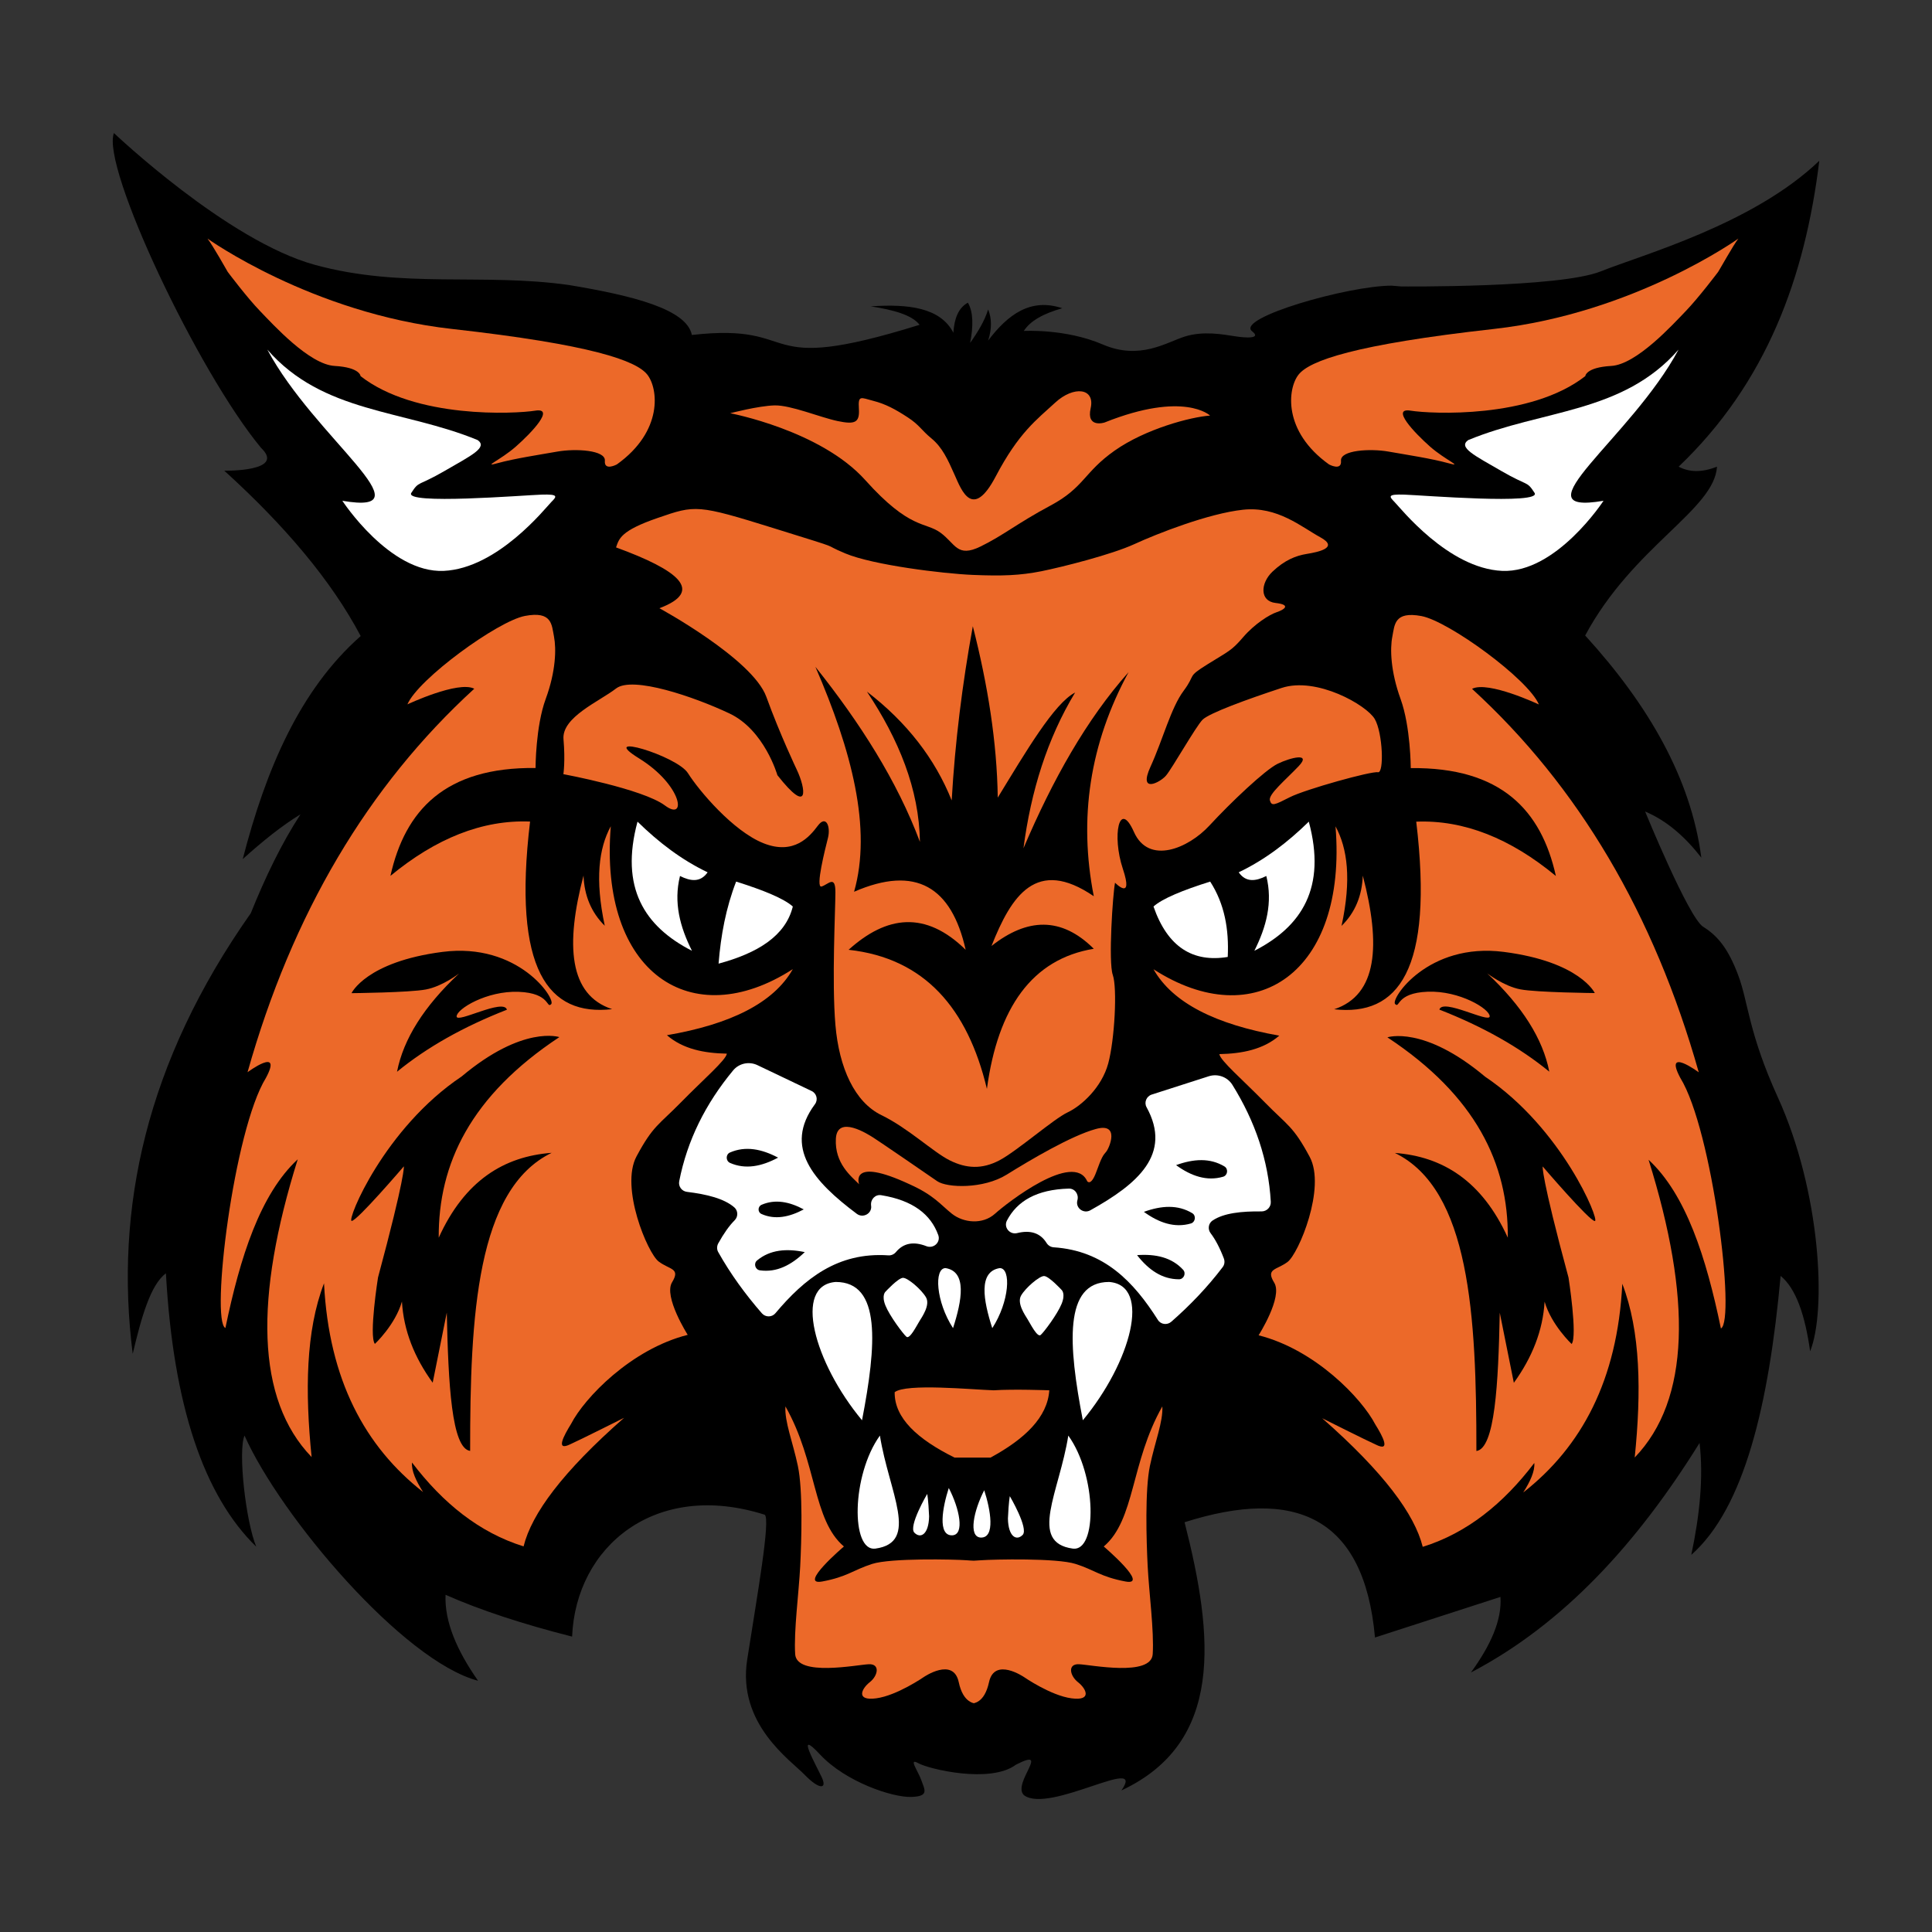
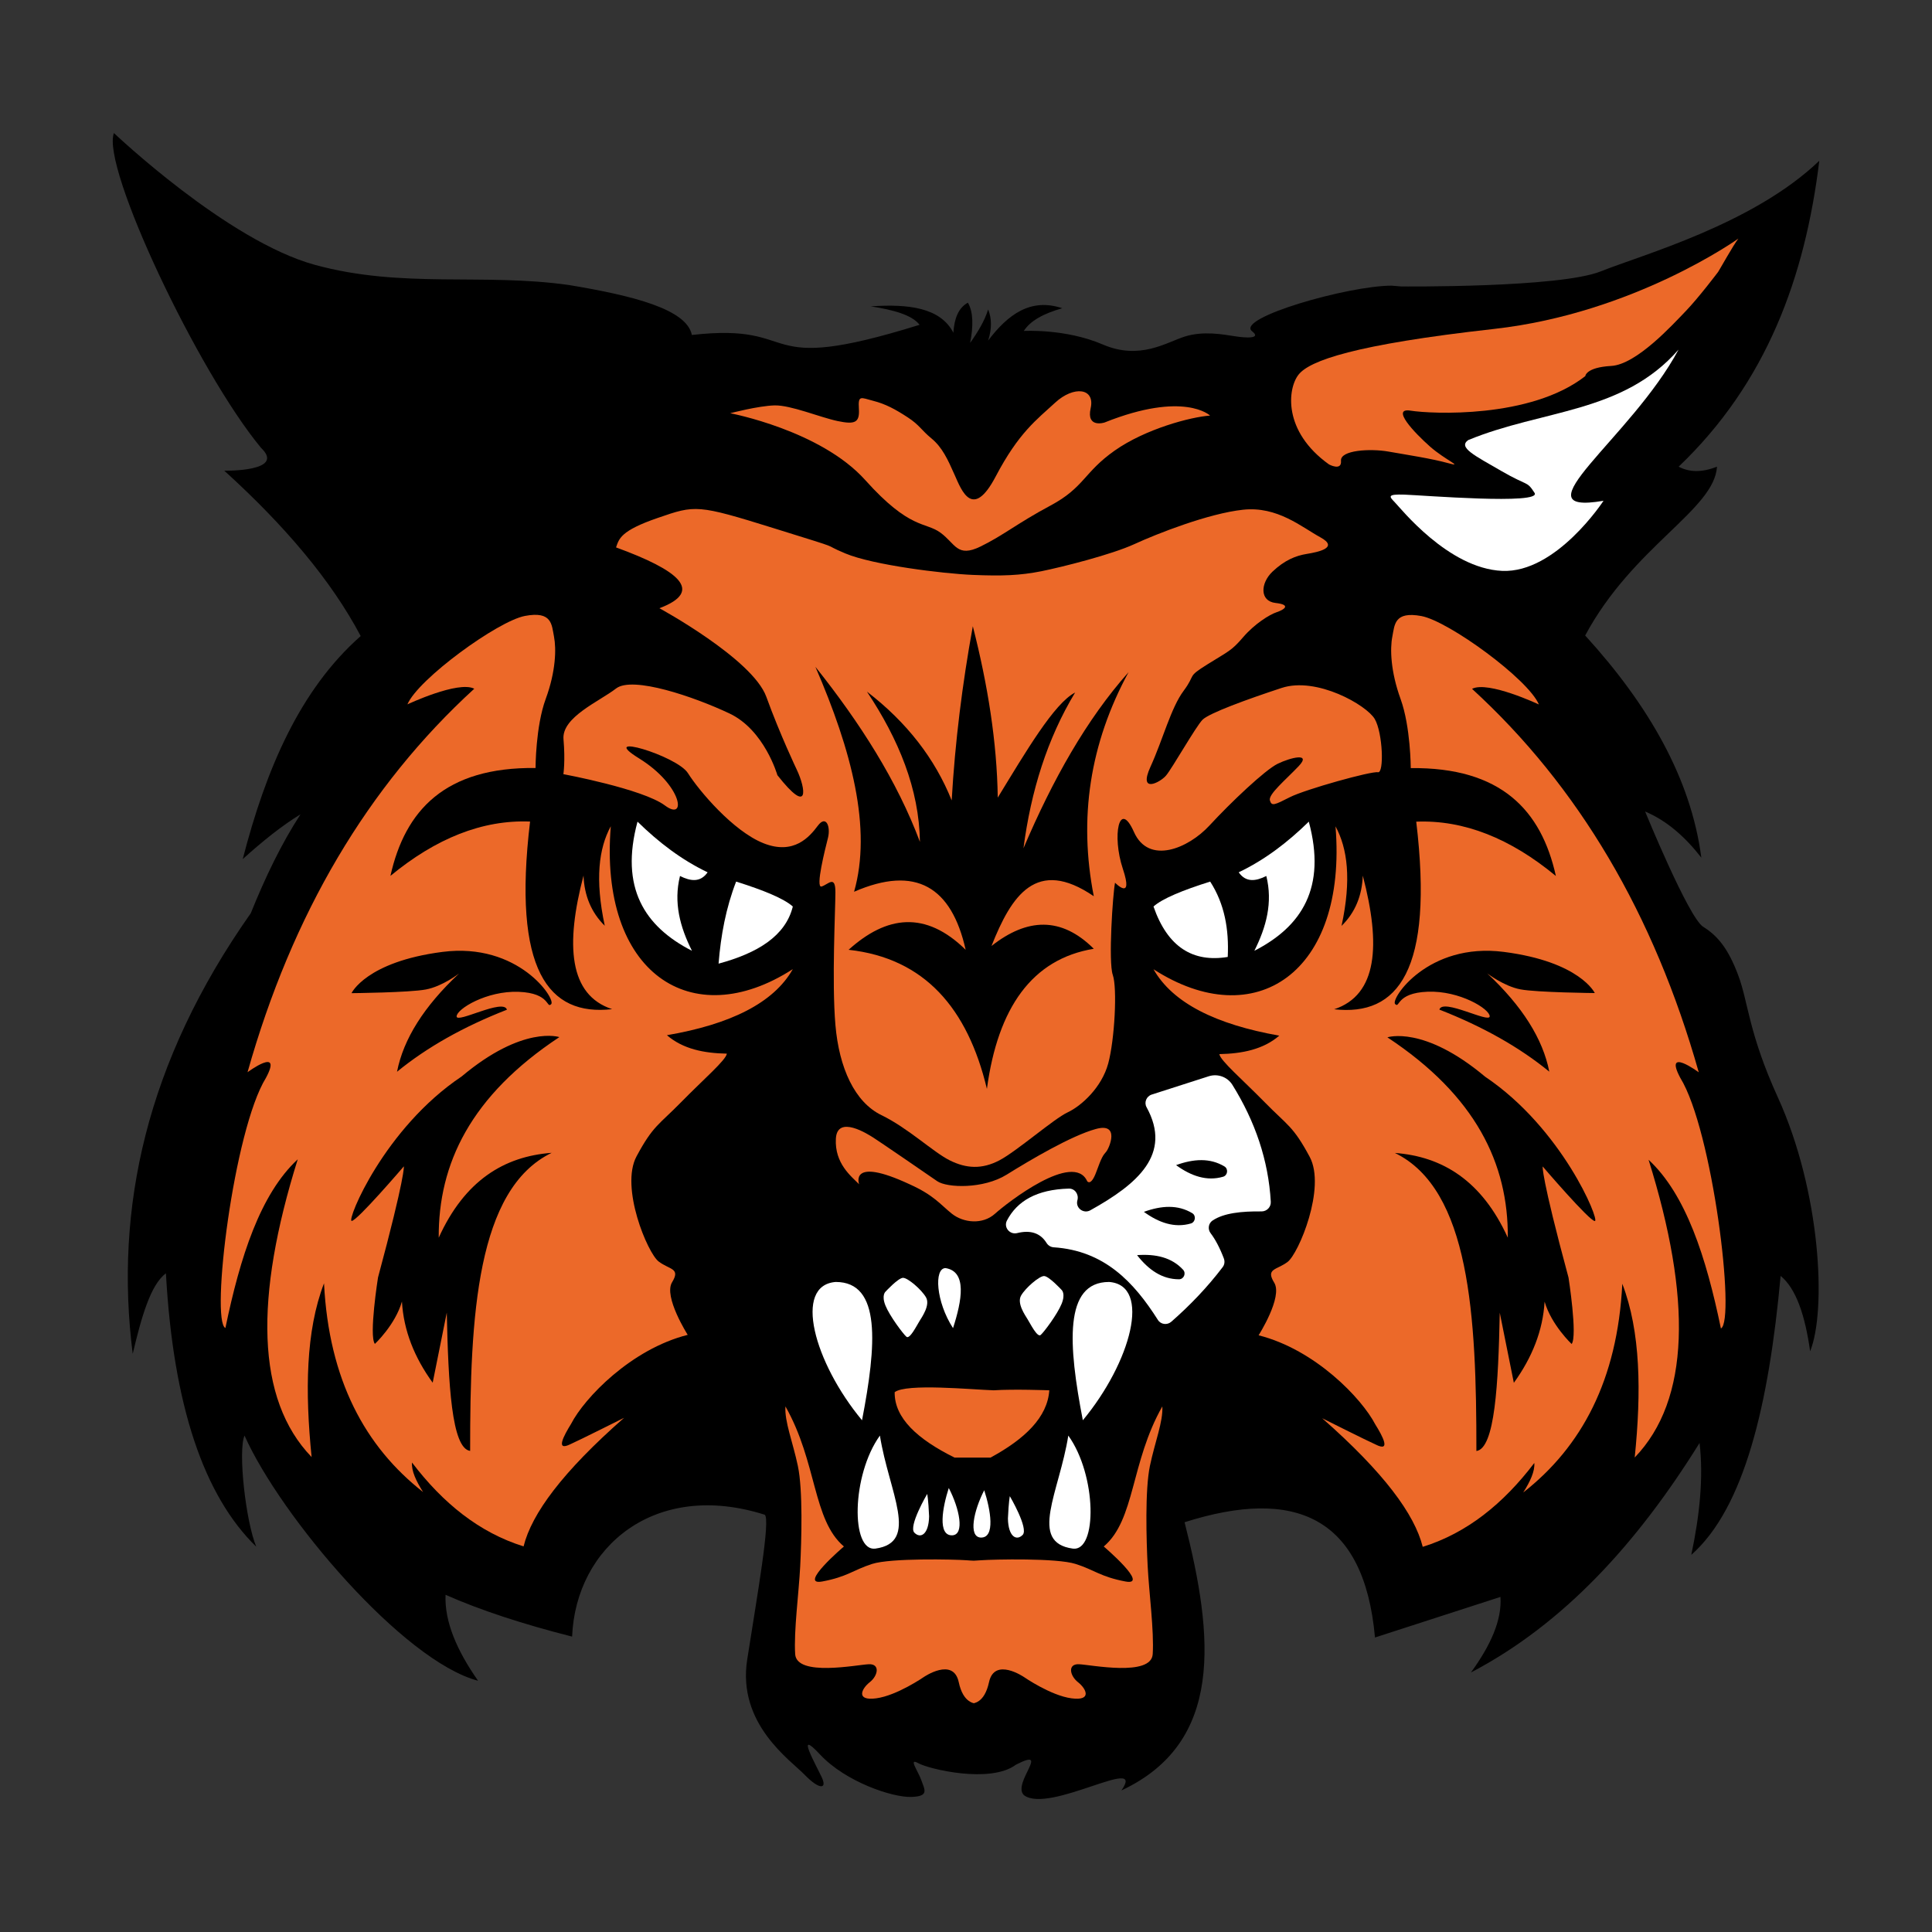
<svg xmlns="http://www.w3.org/2000/svg" version="1.1" id="Layer_1" x="0px" y="0px" width="1728px" height="1728px" viewBox="0 0 1728 1728" style="enable-background:new 0 0 1728 1728;" xml:space="preserve">
  <rect x="0" y="0" width="1728" height="1728" fill="#333333" stroke="none" />
  <style type="text/css">
	.st0{fill:#EC6929;}
	.st1{fill:#FFFFFF;}
</style>
  <path d="M1590.1,981.4c38.4,84.4,43.7,190.5,28.9,227.2c-4.5-32.1-12.6-56.2-26.4-67.4c-10.5,114.8-32.3,207.5-79.9,249.5  c7.6-35.8,11-69.7,7.4-100.1c-55.6,89.5-121.4,161.8-204.5,205.3c17.6-24.2,27.9-47,26.4-67.6l-112.2,36.3  c-9.7-108.4-71.7-134.4-170.3-103.1c26.2,102.8,35.2,197-56.5,239.9c22.9-32.9-64.5,21.4-87.2,4.2c-10.9-10.5,24.9-43.7-7.2-27.2  c-22.8,17.1-77.9,3.9-87.3-1.4c-9.3-5.2,0,7.2,2.8,15.4s7.4,14.3-9,14.8c-16.5,0.6-58.5-13.2-81.6-37.9c-23.1-24.8-3.3,9.9,1.6,20.6  s-2.6,10.7-15.3-2.4c-12.7-13.2-60.5-45.4-51.5-103.1c9-57.7,21-125.3,15.7-129.6c-98.1-31.2-169,28.6-172.3,109  c-44.1-11.2-82.1-23.6-113.2-37.4c-1,24,10.1,49.8,29.1,76.9c-67-17.6-176.4-146.6-208.9-219.3c-6,13.7,1.1,76.9,10.5,99.4  c-46.6-45.3-74.2-125.5-80.8-244.5c-13.8,10-22.1,39.9-29.7,72c-16.4-129.7,11.8-260.9,105.6-394.1c12.9-32,27.3-62.1,44.5-88.5  c-16.5,10.1-33.8,23.9-51.7,40.1c20.7-80.2,51-151.4,105.5-199.5c-26.2-49.6-67.9-98.8-122-147.9c0,0,55.5,1.1,32.9-20.4  C177,332.5,90.3,148.9,101.9,119c0,0,101.4,96.5,179.8,117.9c78.3,21.4,149.8,7.1,227,18h0c58.1,9.6,105.6,21.8,110.1,44.7  c102.2-11.6,52.8,37.9,203.7-9.1c-7-9-23.8-13.4-43.7-16.5c33.7-2.3,62.3,1.1,73.9,23.6c0.8-12.5,4.4-22.2,13-26.9  c4.9,8.5,4.9,21,2,36c7.1-10,13.1-20.1,16.1-29.9c3.3,8,3.4,17.2,0,27.8c17.7-23.4,38.1-38.4,66.3-28.9  c-17.2,4.8-28.8,11.5-34.4,20.3c0,0,37.4-2.2,70.6,12.1c33.3,14.3,56.9-1.9,73.4-7.1c16.5-5.2,34.1-1.9,44.5-0.3  c10.5,1.7,24.3,2.3,15.7-4.4c-15.1-11.8,85.8-40.8,124.8-40.8l8.5,0.7c0,0,141.5,1.4,178.6-13.5s136-42,195.4-98.9  c-12.7,103.9-47,198.4-125.8,273.6c9.6,5.1,20.9,5.3,34.3,0c-2.4,38.7-75,71-117.9,151c56.7,62.2,94.6,127.8,103.9,198.7  c-14.1-18.1-30.3-32.8-50.3-41.3c0,0,38.8,94.8,51.9,103.1c13.2,8.2,22.6,19.8,31.5,43.7C1563.7,896.4,1563.9,923.9,1590.1,981.4z" />
  <g>
    <path class="st0" d="M1229.6,643.1c-7.2-12.4-51.9-38.1-83.3-27.8c-31.3,10.3-64.7,22.5-70.7,28.4c-6,6-27.4,43.9-32.8,50.1   c-5.4,6.2-24.9,16.3-13.8-8c11.1-24.3,18.3-52.8,29.7-68c11.3-15.2,2.3-11.8,21.4-23.7s21.3-12,31.7-24.1s23.6-20.3,30.2-22.5   s13.2-6.6-1.1-8.2c-14.3-1.6-13.7-17.6-2.8-28c11-10.4,20.9-14.3,30.8-15.9c9.9-1.6,29.1-5.5,12.1-14.8s-38.5-28-69.2-24.7   c-30.8,3.3-76.9,21.4-97.3,30.8c-20.3,9.3-63.8,20.3-83,24.2c-19.2,3.8-34.8,4.4-61.4,3.3c-26.6-1.1-89.2-8.8-114-19.2   s5-1.1-63.8-22.5c-68.7-21.4-70.3-20.9-103.9-9.3c-33.5,11.5-34.7,18.7-37.4,26.4c55.6,20.3,79.5,39,38.8,54.4   c0,0,83.3,45.3,95.6,79.2s27.2,65.1,27.2,65.1c8.2,17.2,11.7,41.9-17.3,5c0,0-11.5-40.4-42.9-55.2c-31.3-14.8-86.6-33.8-101.4-22.3   c-14.8,11.5-48.6,25.6-47,45.3c1.7,19.8-0.1,31.3-0.1,31.3s71,13.2,90.8,28s15.7-18.1-23.1-42.1c-38.7-23.9,33.8-2.5,43.7,13.2   c9.9,15.7,40.4,51.9,67.6,62.7s41.2-5.8,48.6-15.7c7.4-9.9,11.5,0.8,9.1,10.7c-2.5,9.9-11.5,45.3-5.8,43.7   c5.8-1.7,12.4-10.7,12.4,5s-3.3,80,0,118.7s17.3,69.2,41.2,80.8s46.2,33,61,40.4c14.8,7.4,28.9,8.2,44.5,0s48.6-37.1,61-42.9   s30.5-22.3,36.3-43.7c5.8-21.4,8.2-67.6,4.1-79.2c-4.1-11.5,0-72.5,2-82.5c0,0,16.9,17.3,7-12.4c-9.9-29.7-3.3-62.7,9.9-33   s48.6,14.8,67.6-5.8c19-20.6,49.7-49.7,61-55.2s30.5-10.3,18.8,2.1c-11.8,12.4-27.4,25.3-25.8,30.7s4.1,4.1,17.9-2.9   s73-23.5,78.7-22.3S1236.8,655.5,1229.6,643.1z M978.3,801.6c-51.4-35.1-73.7-0.5-91.5,44.5c31.8-25.1,62.4-26.5,91.5,2.5   c-55.2,9.1-85.8,52.7-95.6,125.3C865.5,902,827.1,857,759,849.5c34-30.7,68.8-35.2,104.7,0c-12.6-56.1-44.4-76-99.8-51.9   c16.1-56.6-2.1-126.2-34.6-201.2c40.1,50.3,73.1,102.1,93.5,156.6c-0.7-47.3-19-91.7-47.4-134.4c35.8,27.5,60.9,60.1,75.8,97.3   c3-52.3,9.5-104.2,18.9-155.8c13.4,52.5,21.6,103.8,22.3,153.3c25-40.9,50.5-84.4,69.2-94c-24.9,41.2-39.5,88.1-46.2,139.3   c26.1-61.3,56.5-115.4,94-157.5C974.7,665.1,964.6,731.9,978.3,801.6z" />
    <path class="st0" d="M709.1,866.8c-90.7,58.5-173.5,3.3-162.8-127.8c-10.7,19.7-14.3,47.3-5.4,89c-12.2-12-18.3-27.1-19-44.9   c-16.3,62.1-13.1,106.8,25.6,119.5c-57,6.5-89.3-34.6-73.4-167.8c-42.7-1.7-84.3,15.1-124.9,48.6c13.1-58.7,48.9-97.4,129.8-96.5   c0,0,0-37.1,9.1-61.8s9.5-44.9,7.4-55.7s-1.7-23.1-26-18.5s-95.6,56.5-105.1,79.1c0,0,45.4-21.4,59.8-14   c-95.3,87.1-162.9,201.5-202.8,343c0,0,31.7-23.5,16.5,5c-28.9,46.6-49.7,217.3-36.3,223.8c13.2-63.7,31.2-119.8,64.7-150.9   c-38.7,123.5-37.5,214.6,12.4,266.3c-5.9-58.7-5.3-112.7,11.1-155.4c4.4,86.4,36.7,146,88.6,186.7c-6.2-9.8-10.5-18.9-9.9-26.4   c27.6,36.3,60.2,62.7,99.8,75c7.2-29.2,34.8-66.6,89.9-115c0,0-40.7,20.4-47.8,23.5c-14,7-6.2-7.4,0.4-18.1   c11.9-23.1,53.6-66.8,104.3-79.6c0,0-21.8-34.2-14-47c7.8-12.8-2.1-11.1-12-18.6s-34.6-66.4-19.8-94s19.8-28,40-48.6   s40-37.5,40.8-43.3c-20.5-0.4-39.2-4.1-53.6-16.5C653.1,916.2,692,897.1,709.1,866.8z M395.7,851.4c68.2-8.8,101.7,42.3,97.3,46.7   c-4.4,4.4-0.5-9.9-29.1-11s-55.5,15.4-55.5,22c0,6.6,42.1-16.5,45-6c-38.9,15.2-71.7,33.7-98.3,55.5c5.7-29.3,24.2-58.6,55.5-87.9   c0,0-14.8,11.5-29.7,14.3c-14.8,2.8-66.5,3.3-66.5,3.3S327.5,860.2,395.7,851.4z M493.4,1031.1c-67.1,32.6-73,145.7-72.9,266.6   c-16.6-2.3-19.5-59.8-20.9-123.7l-12.6,62.7c-16.4-22.6-26-46.7-27.5-72.6c-6,20.9-24.2,37.9-24.2,37.9c-5.5-7.1,2.8-59.4,2.8-59.4   c24.7-91.8,23.1-99.4,23.1-99.4s-42.3,49.4-46.7,48.8c-4.4-0.6,29.1-82.8,98.4-129.2c55-46.2,87.4-35.2,87.4-35.2   C420.9,980.1,392,1041,392.4,1107C415.6,1055.9,450.8,1034.3,493.4,1031.1z" />
    <path class="st0" d="M1502.9,964.1c-15.2-28.5,16.5-5,16.5-5c-40-141.4-107.5-255.8-202.8-343c14.4-7.4,59.8,14,59.8,14   c-9.5-22.7-80.8-74.6-105.1-79.1s-23.9,7.8-26,18.5c-2.1,10.7-1.6,30.9,7.4,55.7s9.1,61.8,9.1,61.8c80.9-0.9,116.8,37.8,129.8,96.5   c-40.6-33.6-82.2-50.3-124.9-48.6c15.9,133.2-16.3,174.2-73.4,167.8c38.7-12.8,41.9-57.4,25.6-119.5c-0.7,17.8-6.7,32.9-19,44.9   c9-41.7,5.3-69.3-5.4-89c10.7,131.1-72.1,186.3-162.8,127.8c17.2,30.3,56,49.4,112.5,59.4c-14.3,12.3-33.1,16.1-53.6,16.5   c0.8,5.8,20.6,22.7,40.8,43.3s25.2,21,40,48.6s-9.9,86.6-19.8,94c-9.9,7.4-19.8,5.8-11.9,18.6c7.8,12.8-14,47-14,47   c50.7,12.8,92.3,56.5,104.3,79.6c6.7,10.7,14.4,25.2,0.4,18.1c-7.1-3.1-47.8-23.5-47.8-23.5c55.1,48.5,82.6,85.8,89.9,115   c39.6-12.3,72.2-38.7,99.8-75c0.6,7.4-3.7,16.6-9.9,26.4c52-40.7,84.3-100.3,88.6-186.7c16.4,42.7,17.1,96.7,11.1,155.4   c49.8-51.7,51-142.8,12.4-266.3c33.5,31.1,51.5,87.2,64.7,150.9C1552.6,1181.3,1531.7,1010.7,1502.9,964.1z M1345.1,851.4   c68.2,8.8,81.3,36.8,81.3,36.8s-51.7-0.5-66.5-3.3c-14.8-2.8-29.7-14.3-29.7-14.3c31.3,29.3,49.8,58.6,55.5,87.9   c-26.6-21.8-59.4-40.3-98.3-55.5c2.8-10.5,45,12.6,45,6c0-6.6-26.9-23.1-55.5-22s-24.7,15.4-29.1,11   C1243.5,893.7,1277,842.6,1345.1,851.4z M1426.5,1092.1c-4.4,0.6-46.7-48.8-46.7-48.8s-1.7,7.6,23.1,99.4c0,0,8.2,52.2,2.8,59.4   c0,0-18.1-17-24.2-37.9c-1.5,25.8-11.1,49.9-27.5,72.6l-12.6-62.7c-1.3,63.9-4.3,121.4-20.9,123.7c0.1-120.8-5.8-233.9-72.9-266.6   c42.6,3.2,77.8,24.8,101,75.8c0.5-66-28.5-126.9-107.7-179.2c0,0,32.4-11,87.4,35.2C1397.3,1009.4,1430.9,1091.6,1426.5,1092.1z" />
    <path class="st0" d="M768.4,1059.2c0,0-9.3-25.3,45.1,0c22,9.9,27.5,18.1,37.9,26.4c10.4,8.2,27.5,9.9,38.5,0s70.3-56.1,82.5-29.1   c0,0,3.3,5,8.2-8.5s6-14.6,8.8-17.9c2.8-3.3,12.6-26.4-9.3-20.3c-22,6-58.8,27.8-79.7,40.8s-53.3,11.9-62.1,5.9   c-8.8-6.1-52.8-36.3-57.2-39c-4.4-2.8-32.4-20.9-33.5,1.1S761.2,1052,768.4,1059.2z" />
    <path class="st0" d="M1026.5,1401c1.2,23.5,5.8,57.7,4.5,78.4c-1.2,20.6-55.7,9.5-66,9.1c-10.3-0.4-8.2,10.3-0.8,16.1   c7.4,5.8,12.8,16.9-5.8,14.4c-18.5-2.4-42.5-19-42.5-19s-26.4-18.1-31.3,4.5c-2.1,9.6-5.6,14.4-9,16.8c-1.6,1.2-3.2,1.7-4.5,2.1   c-1.4-0.3-2.9-0.9-4.6-2.1c-3.4-2.4-7-7.3-9-16.8c-4.9-22.7-31.3-4.5-31.3-4.5s-23.9,16.5-42.5,19c-18.5,2.5-13.2-8.6-5.8-14.4   c7.4-5.8,9.5-16.5-0.8-16.1c-10.3,0.4-64.7,11.5-65.9-9.1c-1.3-20.6,3.3-54.8,4.5-78.4c1.2-23.5,2.5-68.4-2.1-89.9   c-4.5-21.4-12-39.6-11.1-53.2c28.5,50.3,24.2,101.4,52.3,125.3c0,0-41.6,35.4-19.4,31.3s27.8-10.3,44.6-15.7   c16.8-5.4,73.3-4.1,84.4-3.3c2.9,0.2,5,0.4,6.6,0.4c1.6-0.1,3.7-0.2,6.6-0.4c11.1-0.8,67.6-2.1,84.4,3.3   c16.8,5.3,22.3,11.5,44.6,15.7s-19.4-31.3-19.4-31.3c28.2-23.9,23.9-75.1,52.4-125.3c0.8,13.6-6.6,31.7-11.1,53.2   C1024,1332.6,1025.3,1377.5,1026.5,1401z" />
    <path class="st0" d="M800.2,1245.2c-0.3,23.2,20.5,42.1,53.6,58.5h32.1c30.8-16.7,51-36.1,52.6-60.2c0,0-32.1-1.2-49.7,0   C869.4,1242.9,810.5,1237.1,800.2,1245.2z" />
    <path class="st0" d="M653.1,369.6c0,0,80.8,15.2,120.8,59.8s53.6,37.1,67.2,47s14.8,22.7,35.9,12.4c21-10.3,32.6-20.6,62.7-36.7   c30.1-16.1,29.7-29.7,57.3-49.1c27.6-19.4,68-30.1,85.3-31.3c0,0-23.1-22.3-94.4,6.2c0,0-16.5,5.4-12.4-12.8s-15.2-20.2-31.7-5   s-32.6,26.8-53.2,66c-20.6,39.2-30.5,12.8-36.7-1.2c-6.2-14-11.1-24.7-20.6-32.6c-9.5-7.8-10.7-12-21.4-19   c-10.7-7-19.8-12-30.9-14.8c-11.1-2.9-13.6-5.4-12.8,7c0.8,12.4-3.3,14.4-19,11.1c-15.7-3.3-42-14.4-56.5-14   S653.1,369.6,653.1,369.6z" />
-     <path class="st0" d="M185.6,213.4c0,0,93.2,66.8,218.5,80.8S569,322.6,578.9,335s14.4,50.7-27.2,80.4c0,0-11.5,6.2-10.7-3.3   c0.8-9.5-26-11.1-42.5-8.2c-16.5,2.9-38.3,6.2-53.2,10.3c-14.8,4.1,2.1-2.5,16.1-14.8s35.5-35,17.3-32.1s-107.2,7.4-156.2-30.9   c0,0-0.4-7.8-23.1-9.1c-22.7-1.2-55.2-37.1-66.8-49.1s-28-33.8-28.9-35C202.9,241.8,190.1,219.2,185.6,213.4z" />
    <path class="st0" d="M1554.8,213.4c0,0-93.2,66.8-218.5,80.8s-164.9,28.4-174.8,40.8c-9.9,12.4-14.4,50.7,27.2,80.4   c0,0,11.5,6.2,10.7-3.3c-0.8-9.5,26-11.1,42.5-8.2s38.3,6.2,53.2,10.3c14.8,4.1-2.1-2.5-16.1-14.8c-14-12.4-35.4-35-17.3-32.1   c18.1,2.9,107.2,7.4,156.2-30.9c0,0,0.4-7.8,23.1-9.1c22.7-1.2,55.2-37.1,66.8-49.1c11.5-12,28-33.8,28.9-35   S1550.3,219.2,1554.8,213.4z" />
  </g>
  <g>
    <path class="st1" d="M570.2,734.9c18.9,18.5,39.4,34.2,62.7,45.3c-6.5,9.3-15.3,8-24.7,3.3c-5.9,23.7,0,45.6,10.7,66.9   C576.3,828.6,554.3,793.8,570.2,734.9z" />
    <path class="st1" d="M658.4,788.5c24.5,7.7,42.8,15.2,50.7,22.3c-6.5,26.4-31.6,41.7-66.4,51.1C644.7,836.6,649.3,812,658.4,788.5z   " />
    <path class="st1" d="M1170.6,734.9c-18.9,18.5-39.4,34.2-62.7,45.3c6.5,9.3,15.3,8,24.7,3.3c5.9,23.7,0,45.6-10.7,66.9   C1164.5,828.6,1186.5,793.8,1170.6,734.9z" />
-     <path class="st1" d="M1082.4,788.5c-24.5,7.7-42.8,15.2-50.7,22.3c12.7,36.6,35.5,50.2,66.4,45.1   C1099.3,831.3,1095.3,808.5,1082.4,788.5z" />
-     <path class="st1" d="M839.2,1104.7c-6.7-18.6-22.7-31.1-51-35.7c-5.3-0.9-9.7,3.7-9.1,9.1c0,0.3,0,0.6,0.1,0.8   c0.5,6.7-7.4,10.8-12.8,6.8c-38.8-29-66-59.6-37.5-98.1c3-4,1.5-9.7-3-11.8l-48.4-23.1c-7.5-3.6-16.5-1.7-21.8,4.7   c-24.7,29.8-41.1,62.7-48.2,99.1c-0.9,4.6,2.2,8.9,6.9,9.5c17.9,2.2,33.3,6,42.4,13.9c3.4,3,3.5,8.3,0.3,11.5   c-4.8,4.8-9.7,11.7-14.7,20.7c-1.3,2.4-1.4,5.4,0,7.8c11,19.6,24.2,37.7,39,54.7c3.2,3.7,9,3.7,12.1,0   c25.9-30.8,55.7-54.9,101-51.8c2.6,0.2,5.1-0.9,6.8-2.9c6.7-8.1,15.8-9.8,27.3-5.3C835,1117.1,841.5,1111.1,839.2,1104.7z    M718.9,1081.7c-13,6.9-25.7,9.5-37.8,4.1c-3.5-1.5-3.5-6.6,0-8.2C693.3,1072.3,706,1074.8,718.9,1081.7z M652.9,1040.1   c-3.9-1.8-3.9-7.6,0-9.3c13.8-6,28.3-3.2,43,4.6C681.2,1043.3,666.7,1046.2,652.9,1040.1z M679.7,1136.2c-4.3-0.6-5.9-6.2-2.5-8.9   c11.6-9.6,26.3-10.8,42.6-7.4C707.7,1131.5,694.7,1138.3,679.7,1136.2z" />
+     <path class="st1" d="M1082.4,788.5c-24.5,7.7-42.8,15.2-50.7,22.3c12.7,36.6,35.5,50.2,66.4,45.1   C1099.3,831.3,1095.3,808.5,1082.4,788.5" />
    <path class="st1" d="M1136.6,1074.8c-2.1-36.9-13.9-71.7-34.4-104.6c-4.4-7-13.1-10.1-21-7.6l-51.1,16.4c-4.7,1.5-7,7-4.6,11.3   c23.1,42-8,68.7-50.3,92.2c-5.9,3.3-13.1-1.8-11.7-8.4c0.1-0.3,0.1-0.5,0.2-0.8c1.3-5.2-2.4-10.4-7.8-10.2   c-28.6,0.8-46.2,11.1-55.3,28.6c-3.1,6,2.5,12.8,9.1,11.2c12.1-3,20.9,0,26.4,8.9c1.4,2.2,3.7,3.6,6.3,3.8   c45.3,3,71.6,30.9,93.2,64.9c2.6,4.2,8.3,4.9,12,1.7c16.9-14.8,32.4-31,46-48.9c1.7-2.2,2-5.2,1-7.8c-3.7-9.7-7.7-17.1-11.8-22.5   c-2.8-3.6-2-8.9,1.8-11.4c10.1-6.7,25.9-8.3,43.9-8.1C1133.2,1083.4,1136.9,1079.5,1136.6,1074.8z M1054.5,1144.2   c-15.1,0-27.2-8.4-37.5-21.6c16.6-1.2,31,2,41.2,13.1C1061.1,1138.9,1058.8,1144.2,1054.5,1144.2z M1065.1,1094.3   c-14.5,4.2-28.5-0.6-42-10.4c15.7-5.7,30.4-6.6,43.3,1.2C1070,1087.3,1069.2,1093.1,1065.1,1094.3z M1093.9,1052.5   c-14.5,4.2-28.5-0.6-42-10.4c15.7-5.7,30.4-6.6,43.3,1.2C1098.8,1045.5,1098.1,1051.3,1093.9,1052.5z" />
    <path class="st1" d="M771,1270.3c-43-51.8-61.8-120.8-23.5-123.7C788.4,1146.6,784,1203,771,1270.3z" />
    <path class="st1" d="M968.5,1270.3c43-51.8,61.8-120.8,23.5-123.7C951.2,1146.6,955.5,1203,968.5,1270.3z" />
    <path class="st1" d="M792,1155.3c0,0-3.8,3.2,0,12.5s15.7,25.2,18.7,27.8c3,2.6,9.3-10.2,11.7-14c2.3-3.8,9.8-14.4,5.8-21.3   c-4-6.9-16.2-17.4-20.5-17.4S792,1155.3,792,1155.3z" />
    <path class="st1" d="M949.5,1153.7c0,0,3.8,3.2,0,12.5s-15.7,25.2-18.7,27.8c-3,2.6-9.3-10.2-11.7-14c-2.3-3.8-9.8-14.4-5.8-21.3   c4-6.9,16.2-17.4,20.5-17.4S949.5,1153.7,949.5,1153.7z" />
    <path class="st1" d="M845.7,1134.2c-10.4,0-8.7,30,6.7,53.7C860.4,1163.1,865.1,1137.3,845.7,1134.2z" />
-     <path class="st1" d="M894.2,1134.2c10.4,0,8.7,30-6.7,53.7C879.5,1163.1,874.8,1137.3,894.2,1134.2z" />
    <path class="st1" d="M782.9,1385.1c-22,2.8-21.4-65.7,4.1-101.1C795,1334.6,823,1379.6,782.9,1385.1z" />
    <path class="st1" d="M959.6,1385.1c22,2.8,21.4-65.7-4.1-101.1C947.5,1334.6,919.5,1379.6,959.6,1385.1z" />
    <path class="st1" d="M829.3,1336.2c0,0-17,28.9-11.5,34.6s12.9,1.7,13.2-14.6C830.3,1340.5,829.3,1336.2,829.3,1336.2z" />
    <path class="st1" d="M848.6,1330.9c-5.5,16.9-10.4,43,3.3,42.3C862.9,1372.4,858.2,1349.3,848.6,1330.9z" />
    <path class="st1" d="M903.2,1338.2c0,0,17,28.9,11.5,34.6s-12.9,1.7-13.2-14.6C902.2,1342.5,903.2,1338.2,903.2,1338.2z" />
    <path class="st1" d="M880.3,1332.9c5.5,16.9,10.4,43-3.3,42.3C866,1374.4,870.8,1351.3,880.3,1332.9z" />
-     <path class="st1" d="M239.1,312.7c42.3,79.1,146.5,148.8,67.1,135.2c0,0,42.3,64.9,90.7,62.7c48.4-2.2,91.2-56.6,96.2-61.6   c5-5,6.6-7.1-8.8-6.6s-123.5,9.3-116.4-1.6c7.1-11,5.4-5.5,29.6-19.5c24.2-14,39-21.1,29.7-27.7   C360.5,366.1,289.1,369.9,239.1,312.7z" />
    <path class="st1" d="M1501.3,312.7c-42.3,79.1-146.5,148.8-67.1,135.2c0,0-42.3,64.9-90.7,62.7c-48.4-2.2-91.2-56.6-96.2-61.6   c-4.9-5-6.6-7.1,8.8-6.6s123.5,9.3,116.4-1.6c-7.1-11-5.4-5.5-29.6-19.5c-24.2-14-39-21.1-29.7-27.7   C1379.9,366.1,1451.3,369.9,1501.3,312.7z" />
  </g>
</svg>